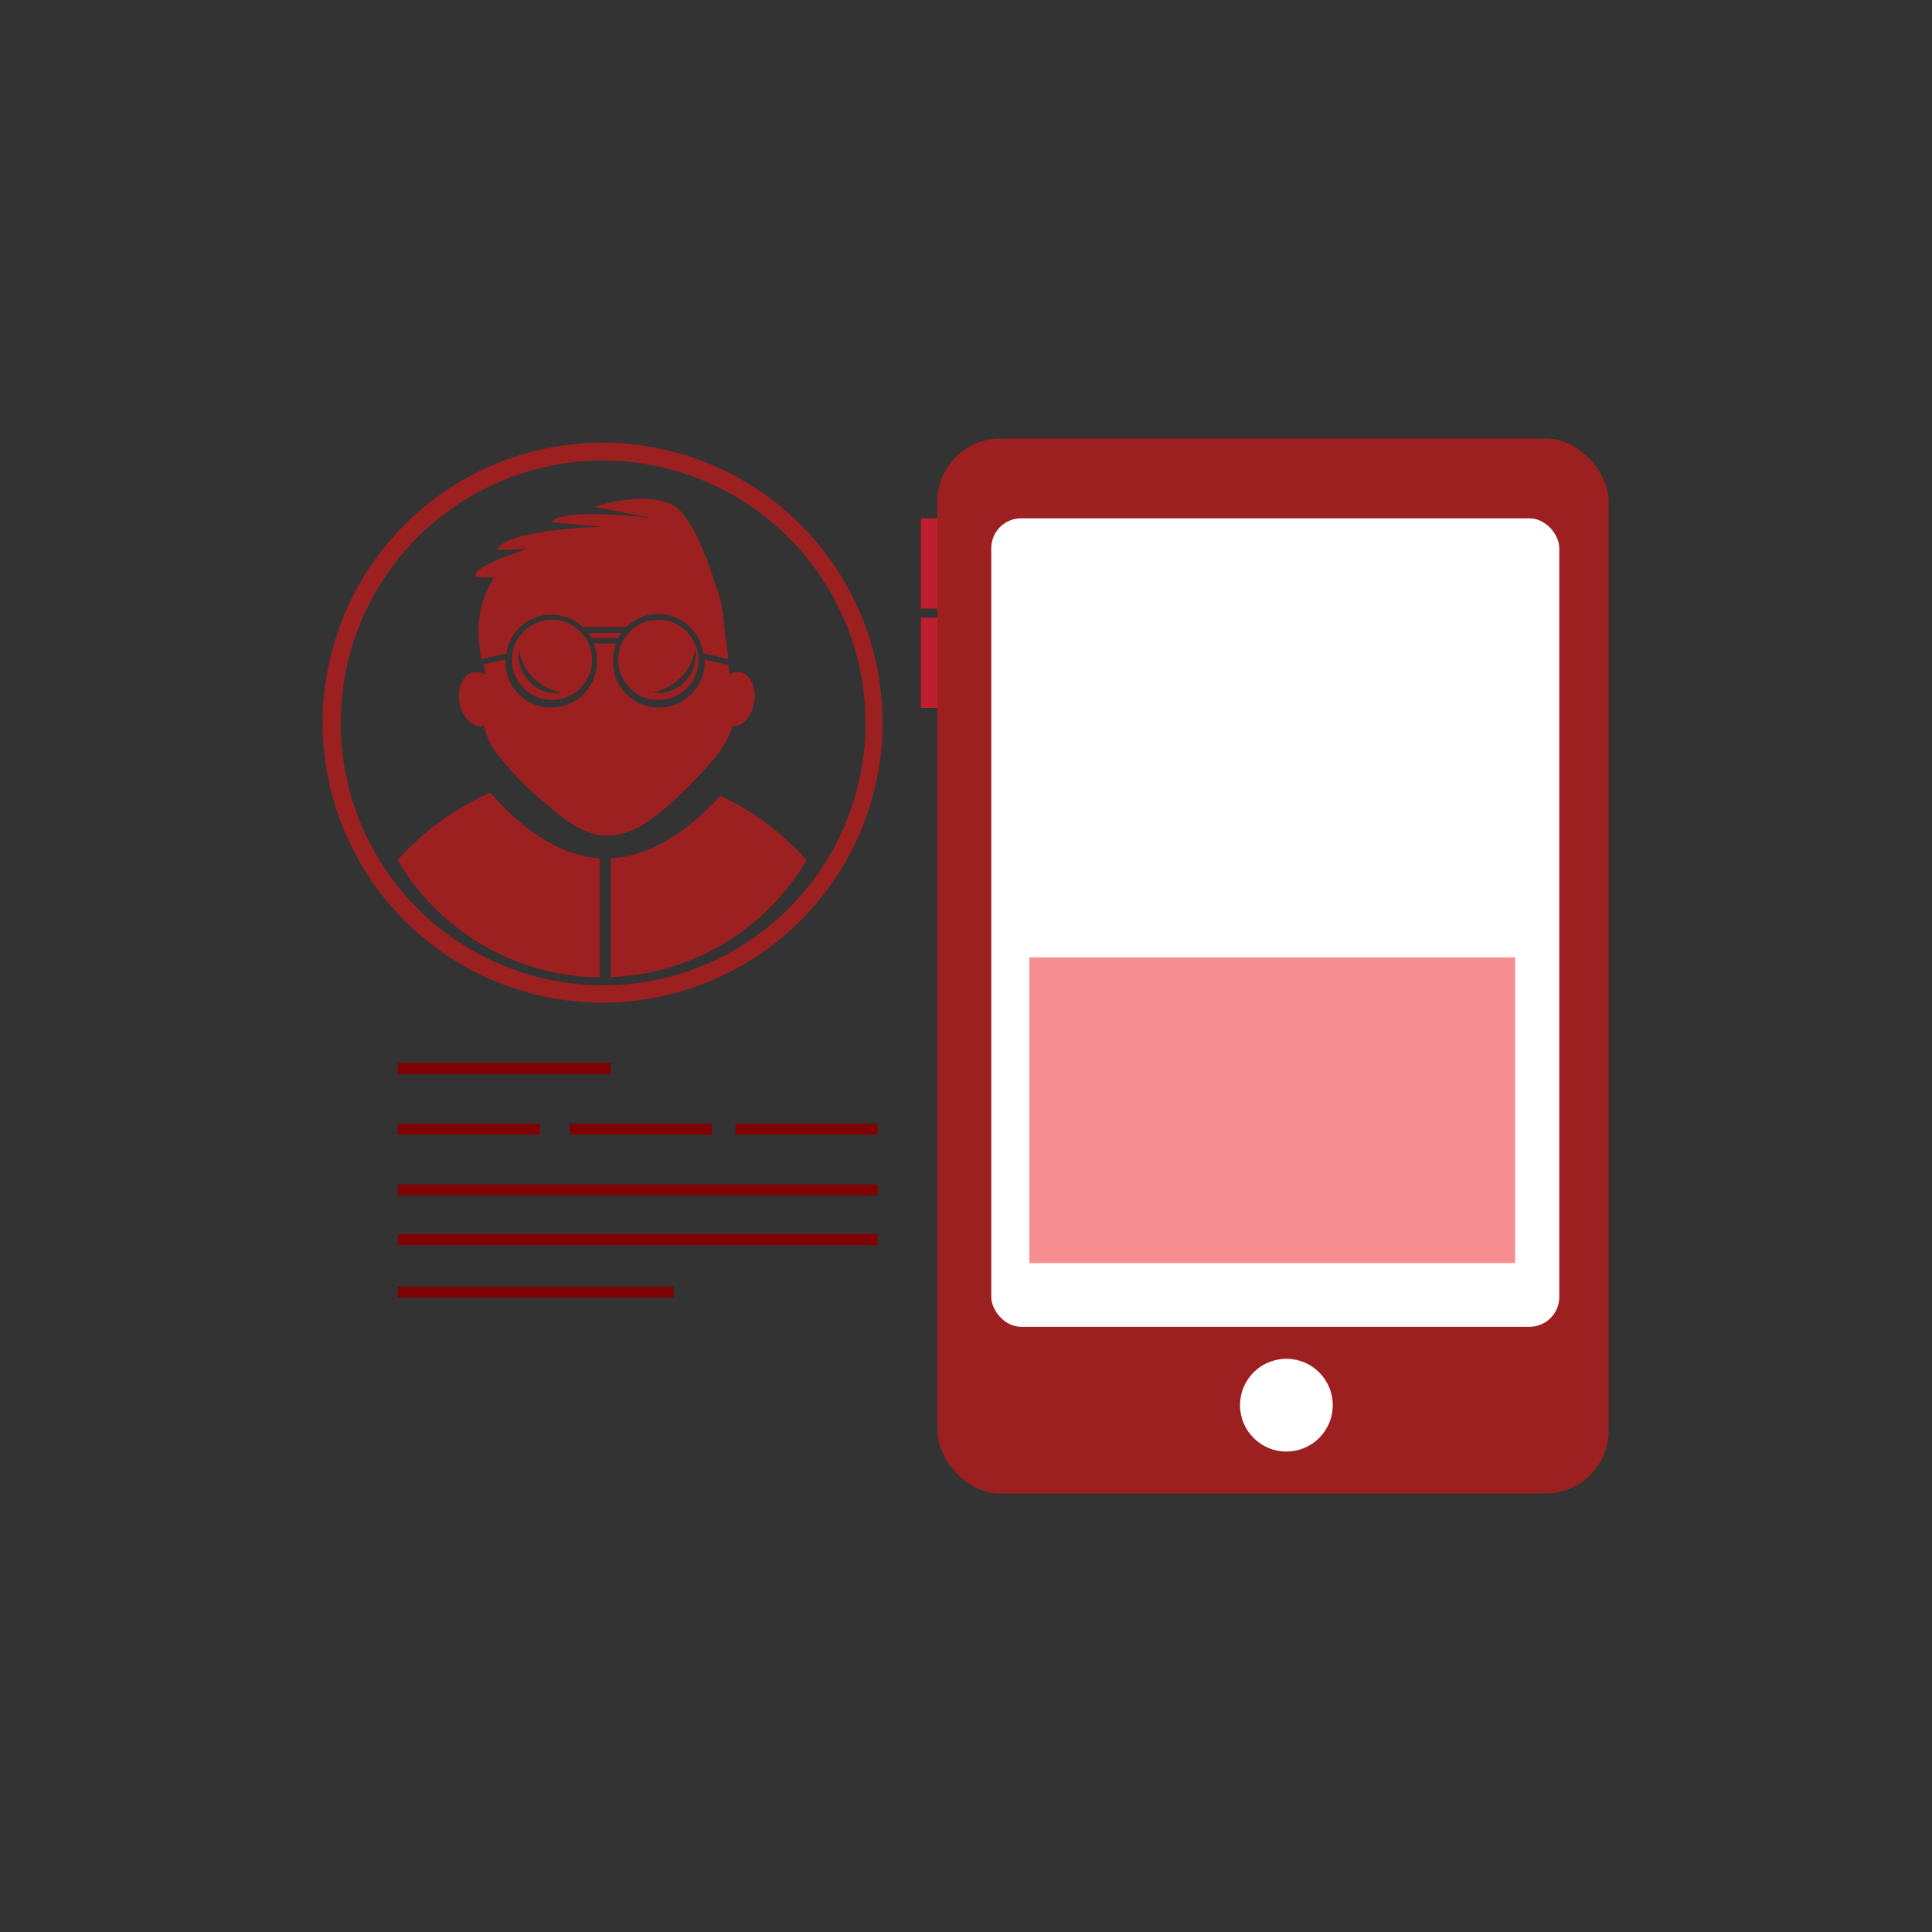
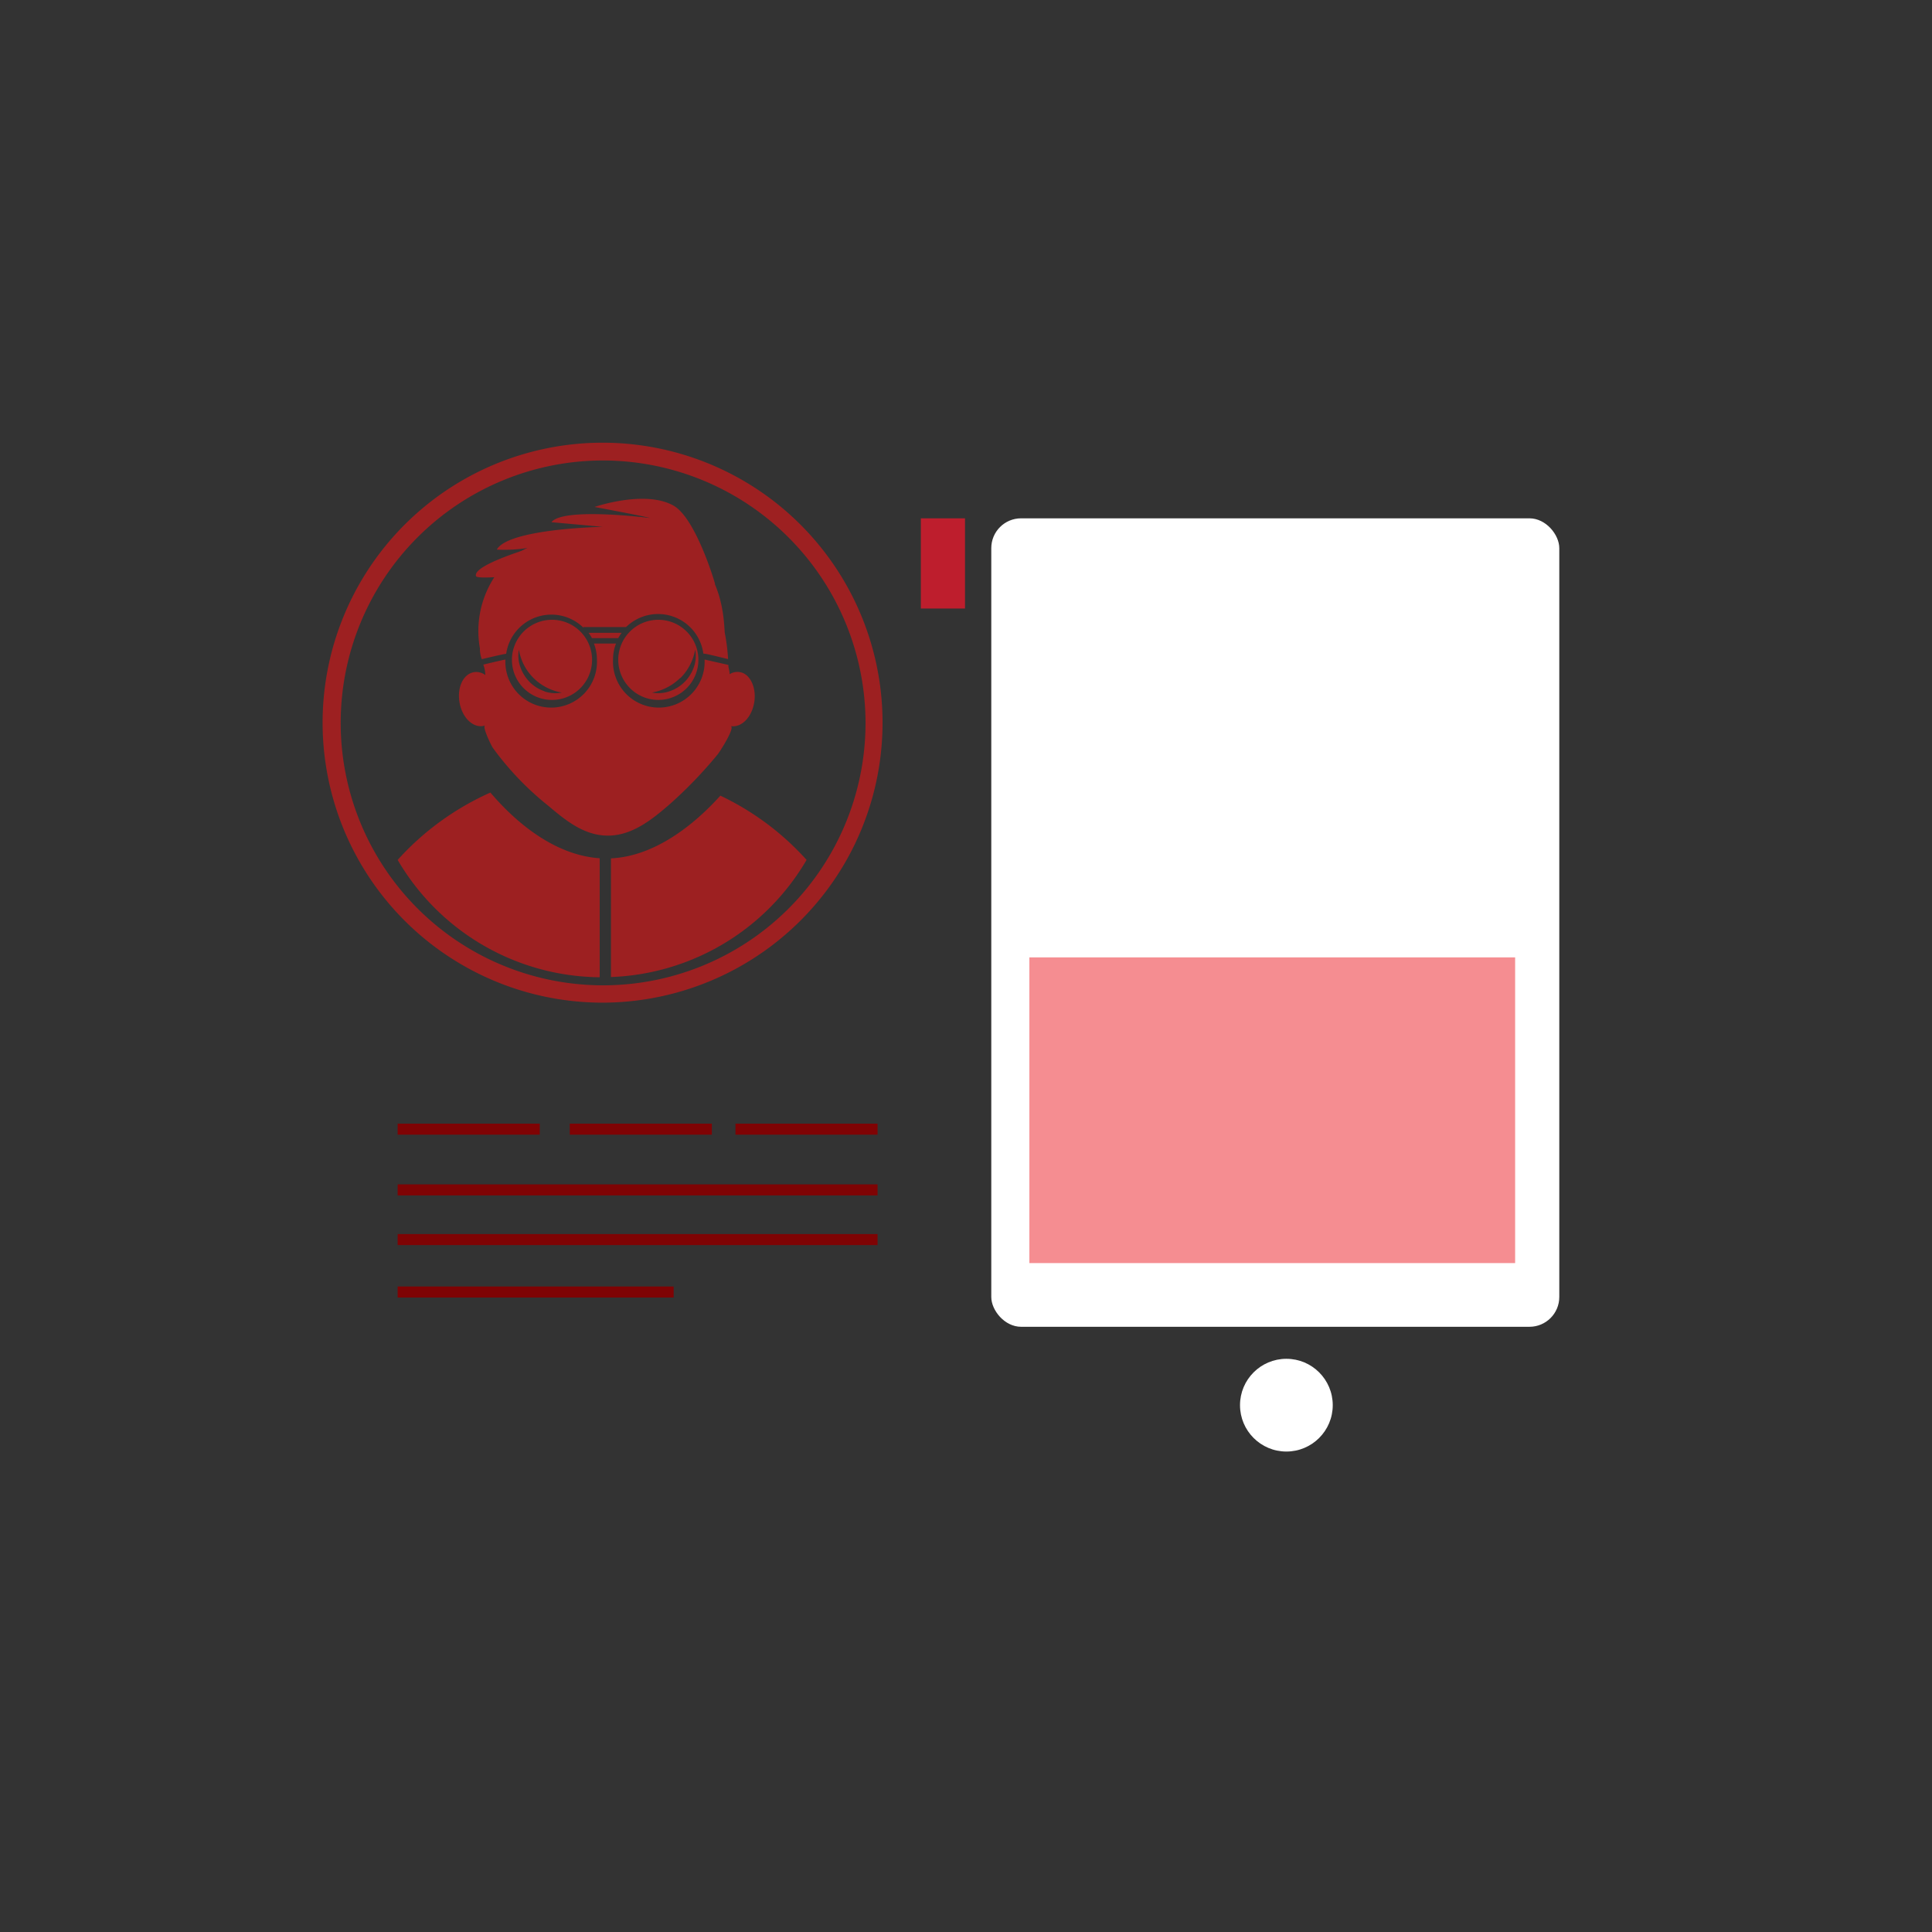
<svg xmlns="http://www.w3.org/2000/svg" id="Layer_1" data-name="Layer 1" viewBox="0 0 175 175">
  <rect x="0" y="0" width="175" height="175" fill="#333333" stroke="none" />
  <defs>
    <style>.cls-1{fill:#be1e2d;}.cls-2{fill:#9d2021;}.cls-3{fill:#fff;}.cls-4{fill:#ed1c24;opacity:0.5;}.cls-5{fill:none;stroke:#7f0304;stroke-miterlimit:10;}</style>
  </defs>
  <title>comprehensive-monetization-services-icon</title>
  <rect class="cls-1" x="83.41" y="46.95" width="4" height="8.17" />
-   <rect class="cls-1" x="83.41" y="55.95" width="4" height="8.17" />
-   <rect class="cls-2" x="84.91" y="39.72" width="60.8" height="95.56" rx="5.71" ry="5.71" />
  <rect class="cls-3" x="89.79" y="46.95" width="51.45" height="73.23" rx="2.7" ry="2.7" />
  <circle class="cls-3" cx="116.52" cy="127.28" r="4.2" />
  <rect class="cls-4" x="93.24" y="86.72" width="44" height="27.69" />
  <path class="cls-2" d="M54.61,90.82A25.36,25.36,0,1,1,76.48,78.25,25.43,25.43,0,0,1,54.61,90.82Zm0-49.11A23.77,23.77,0,1,0,78.4,65.49,23.81,23.81,0,0,0,54.61,41.71Z" />
  <path class="cls-2" d="M54.32,77.74c-4-.27-7.49-3.12-9.9-5.95a25,25,0,0,0-8.4,6.1,21.42,21.42,0,0,0,18.3,10.63Z" />
  <path class="cls-2" d="M65.25,72.07c-2.45,2.72-6,5.5-9.91,5.68V88.5A21.42,21.42,0,0,0,73.06,77.89,24.8,24.8,0,0,0,65.25,72.07Z" />
  <path class="cls-2" d="M50,56.14a3.63,3.63,0,1,0,3.63,3.63A3.63,3.63,0,0,0,50,56.14Zm-.66,6.48a3.38,3.38,0,0,1-1.36-.84,3.63,3.63,0,0,1-.85-1.37A3,3,0,0,1,47,58.85a4.73,4.73,0,0,0,3.89,3.88A3,3,0,0,1,49.3,62.62Z" />
  <path class="cls-2" d="M43.64,59.71c1.33-.32,1.93-.45,2.21-.49a4.14,4.14,0,0,1,7-2.36V56.8h3.86a4.14,4.14,0,0,1,7,2.41c.28,0,.89.17,2.24.49a17.53,17.53,0,0,0-.3-2.38C65.53,56,65.57,49.1,57.86,48c-2.39-.36-9.6.23-12.21,3.15a8.93,8.93,0,0,0-2.18,7.58A2.75,2.75,0,0,0,43.64,59.71Z" />
  <path class="cls-2" d="M56,57.8a3.94,3.94,0,0,1,.31-.48h-3a3.94,3.94,0,0,1,.31.48Z" />
  <path class="cls-2" d="M67,60.88a1.3,1.3,0,0,0-.91.19c0-.23-.07-.46-.11-.69,0-.05,0-.1,0-.15l-2.16-.49v0a4.15,4.15,0,1,1-8.29,0,3.89,3.89,0,0,1,.27-1.45h-2a4.1,4.1,0,0,1,.27,1.45,4.15,4.15,0,1,1-8.29,0v0c-.41.08-1.26.28-2,.46a3,3,0,0,1,.18.94,1.41,1.41,0,0,0-1-.26c-1,.15-1.56,1.37-1.34,2.72s1.17,2.32,2.13,2.16l.19-.05c-.29.09.56,1.81.68,2a26.89,26.89,0,0,0,5,5.24c1.59,1.34,3.26,2.74,5.45,2.74s4-1.46,5.61-2.86a39.85,39.85,0,0,0,4.32-4.49c.18-.21,1.64-2.48,1.18-2.57h0c1,.16,1.92-.81,2.14-2.16S67.92,61,67,60.88Z" />
  <path class="cls-2" d="M59.65,63.4A3.63,3.63,0,1,0,56,59.77,3.64,3.64,0,0,0,59.65,63.4Zm2-2a4.85,4.85,0,0,0,1.32-2.56,3,3,0,0,1-.11,1.56A3.61,3.61,0,0,1,62,61.78a3.49,3.49,0,0,1-1.37.84,3,3,0,0,1-1.57.11A4.85,4.85,0,0,0,61.61,61.41Z" />
  <path class="cls-2" d="M64.77,52.91c0-.09-1.75-6-3.78-7.12-2.58-1.44-7.14.13-7.14.13s4.82.9,5,1c0,0-7.84-1-8.9.38l4.65.42s-8.54.16-9.6,2.06a13,13,0,0,0,3.4-.26c.09,0-5.65,1.64-5.28,2.67.1.27,2.94,0,2.94,0Z" />
-   <line class="cls-5" x1="36.02" y1="96.78" x2="55.34" y2="96.78" />
  <line class="cls-5" x1="36.02" y1="107.78" x2="79.49" y2="107.78" />
  <line class="cls-5" x1="36.02" y1="112.28" x2="79.49" y2="112.28" />
  <line class="cls-5" x1="36.02" y1="117.03" x2="61.02" y2="117.03" />
  <line class="cls-5" x1="36.02" y1="102.28" x2="48.89" y2="102.28" />
  <line class="cls-5" x1="51.61" y1="102.28" x2="64.48" y2="102.28" />
  <line class="cls-5" x1="66.62" y1="102.28" x2="79.49" y2="102.28" />
</svg>